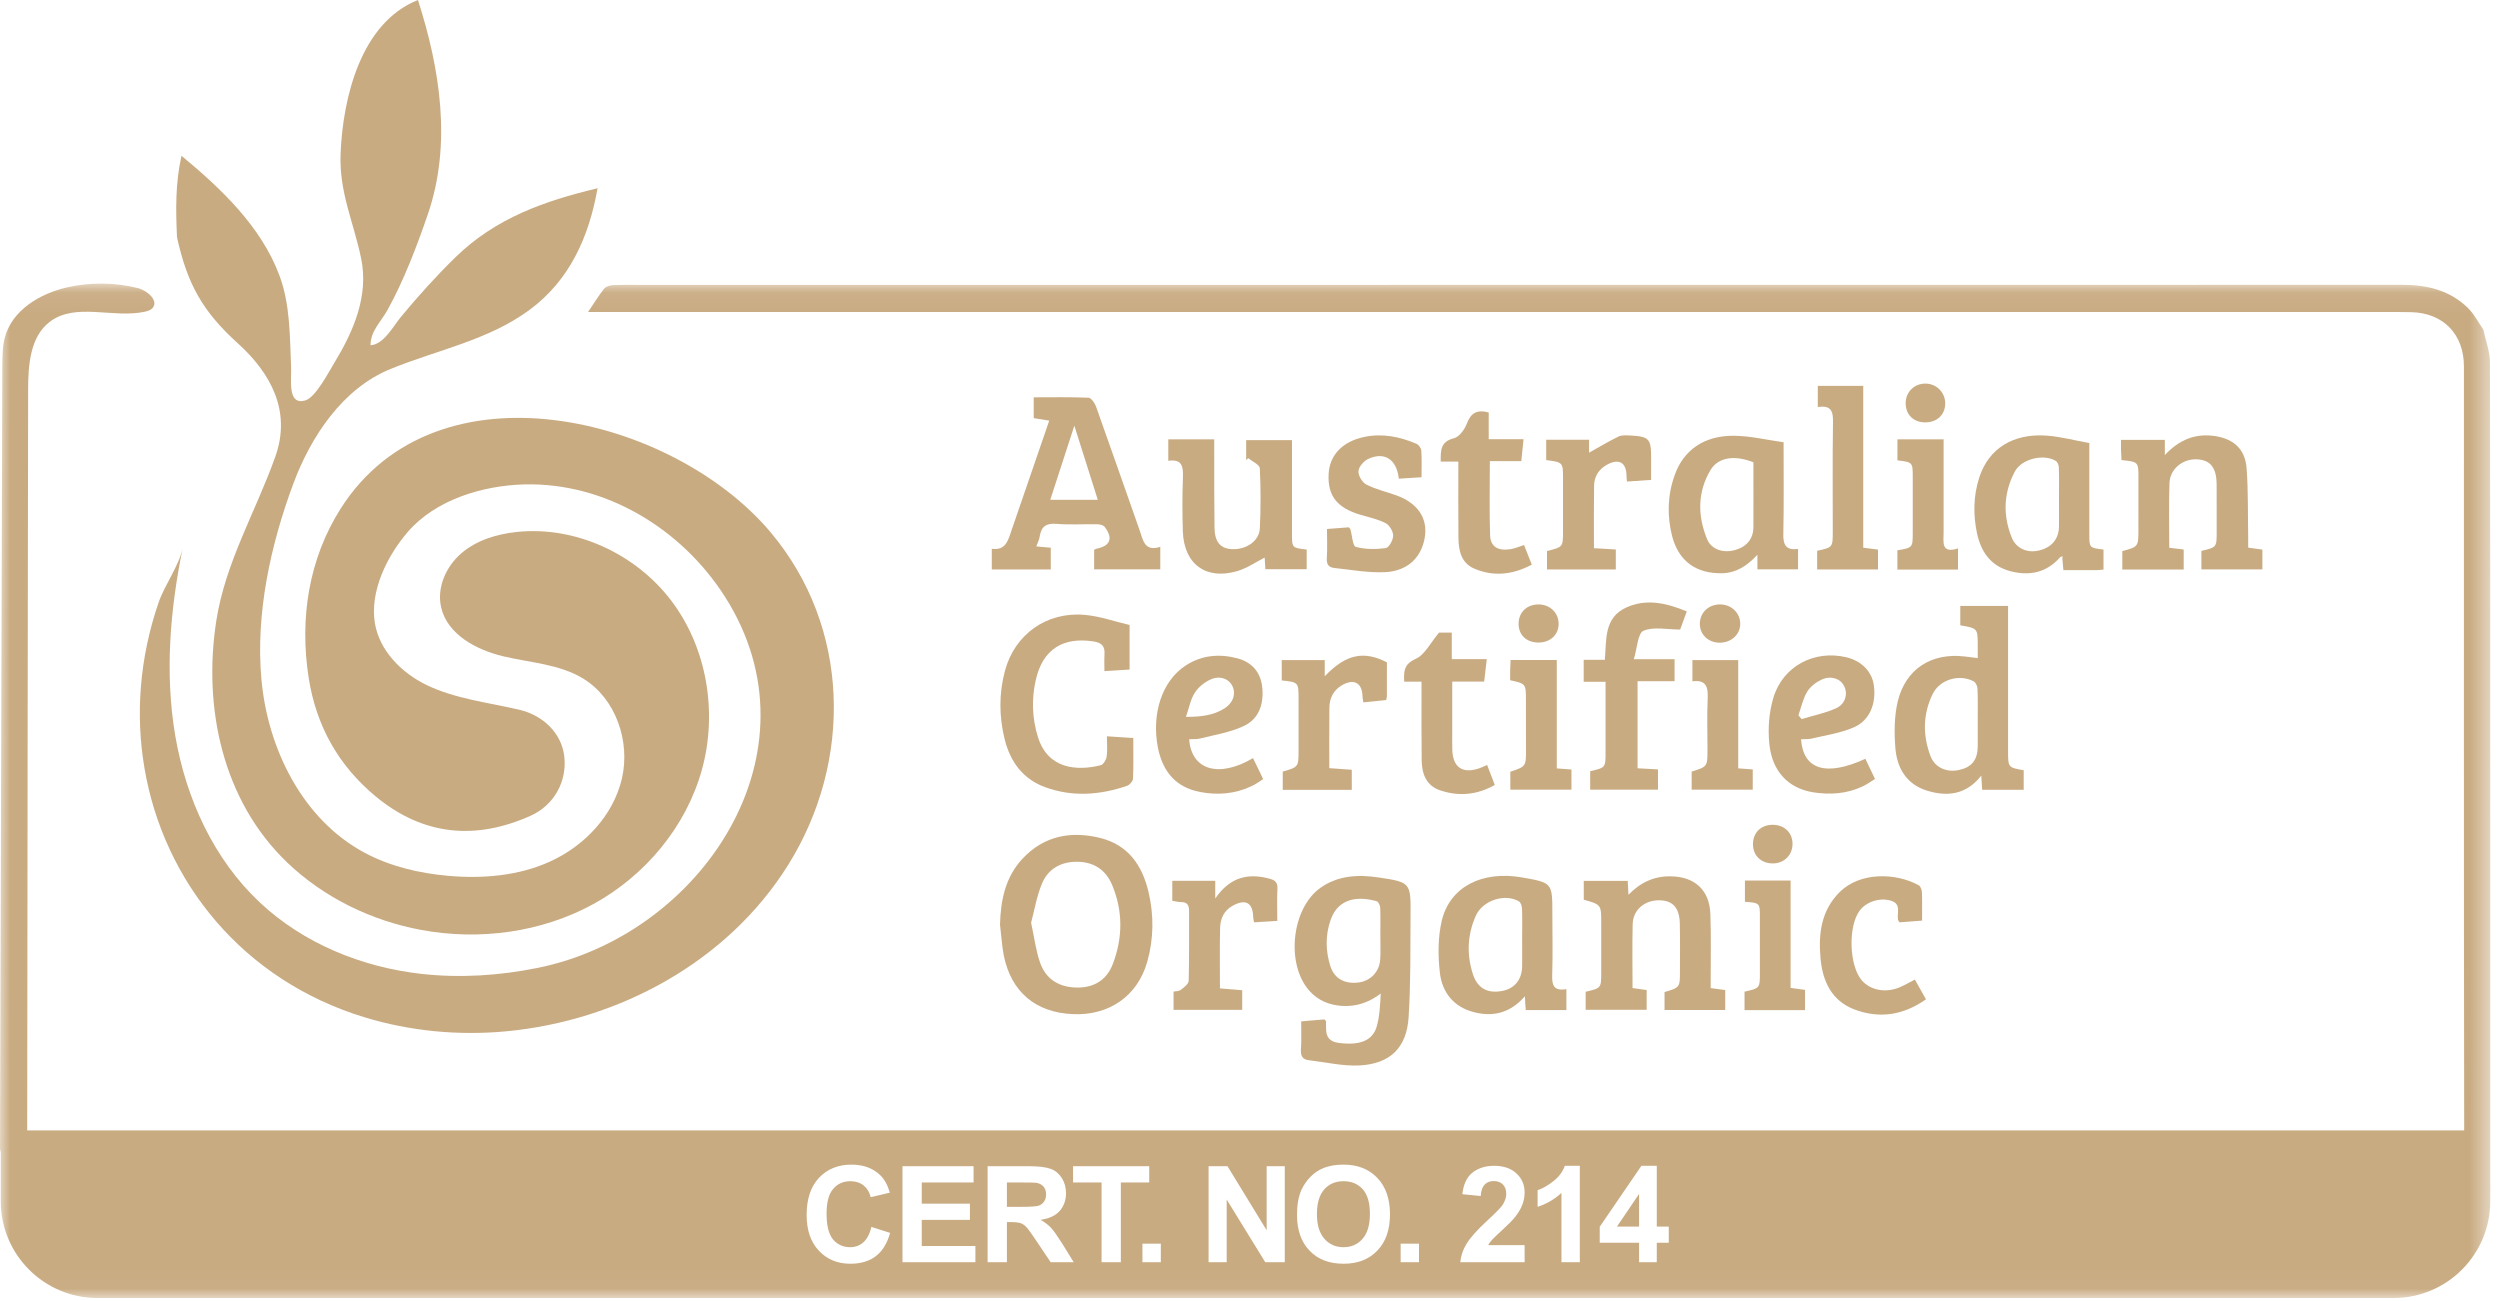
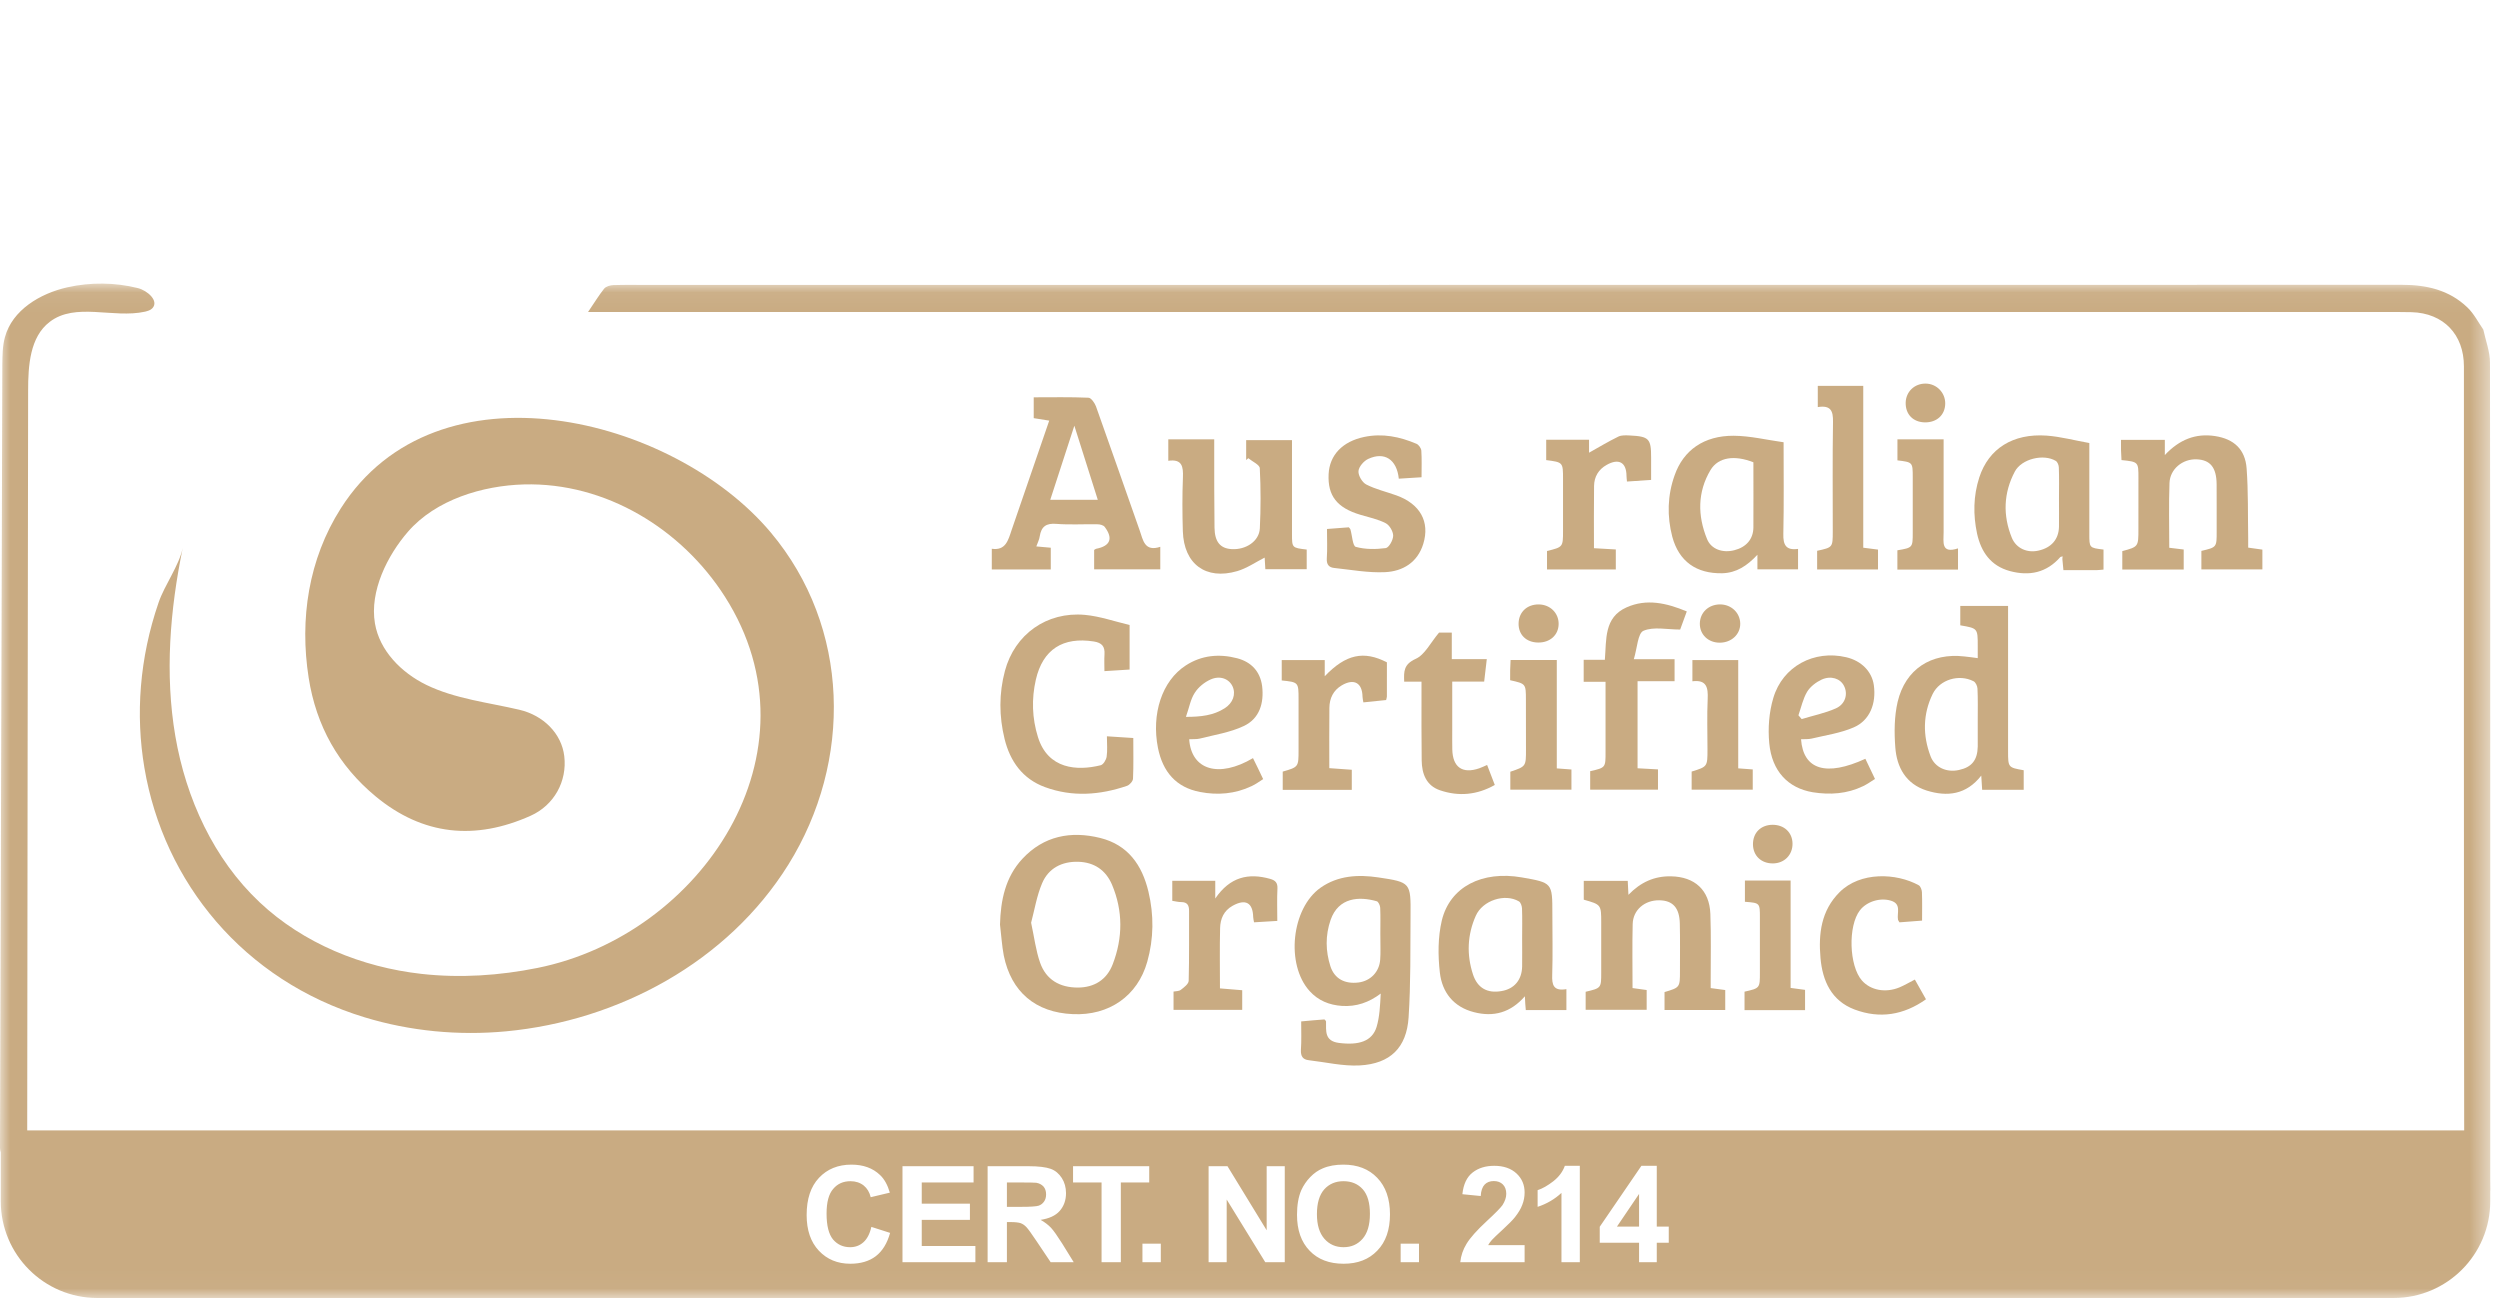
<svg xmlns="http://www.w3.org/2000/svg" xmlns:xlink="http://www.w3.org/1999/xlink" width="123px" height="64px" viewBox="0 0 123 64">
  <title>ACO-Gold</title>
  <desc>Created with Sketch.</desc>
  <defs>
    <polygon id="path-1" points="0 0.061 122.526 0.061 122.526 49.969 0 49.969" />
  </defs>
  <g id="Home" stroke="none" stroke-width="1" fill="none" fill-rule="evenodd">
    <g id="Home---V2" transform="translate(-989, -3407)">
      <g id="ACO-Gold" transform="translate(989, 3407)">
        <path d="M51.673,24.59 C52.07,23.379 52.442,22.226 52.858,20.945 C53.262,22.226 53.633,23.392 54.011,24.59 L51.673,24.59 Z M56.074,26.102 C55.356,24.065 54.645,22.021 53.921,19.991 C53.857,19.824 53.684,19.574 53.556,19.568 C52.666,19.529 51.775,19.548 50.859,19.548 L50.859,20.573 C51.109,20.612 51.346,20.65 51.622,20.695 C51,22.502 50.385,24.296 49.77,26.083 C49.604,26.576 49.482,27.101 48.796,26.999 L48.796,28.018 L51.698,28.018 L51.698,26.948 C51.442,26.928 51.231,26.903 50.987,26.884 C51.058,26.685 51.135,26.544 51.154,26.39 C51.231,25.903 51.474,25.731 51.98,25.775 C52.647,25.827 53.319,25.782 53.992,25.795 C54.114,25.795 54.28,25.833 54.351,25.923 C54.78,26.493 54.626,26.864 53.934,26.999 C53.902,27.005 53.877,27.031 53.832,27.057 L53.832,28.011 L57.086,28.011 L57.086,26.903 C56.311,27.159 56.24,26.576 56.074,26.102 Z" id="Fill-1" fill="#C9AB82" />
        <path d="M54.748,47.435 C54.459,48.197 53.844,48.588 53.024,48.588 C52.14,48.588 51.468,48.203 51.173,47.365 C50.962,46.762 50.885,46.109 50.731,45.398 C50.898,44.77 51.006,44.085 51.269,43.463 C51.583,42.713 52.249,42.374 53.063,42.4 C53.838,42.426 54.402,42.809 54.709,43.521 C55.254,44.815 55.247,46.135 54.748,47.435 M56.503,43.867 C56.189,42.553 55.491,41.567 54.133,41.228 C52.685,40.869 51.352,41.125 50.302,42.253 C49.463,43.155 49.232,44.29 49.2,45.488 C49.264,46 49.29,46.513 49.386,47.013 C49.751,48.806 50.955,49.818 52.781,49.895 C54.562,49.979 55.971,49.004 56.445,47.319 C56.766,46.18 56.778,45.02 56.503,43.867" id="Fill-3" fill="#C9AB82" />
        <path d="M67.906,47.204 C67.868,47.813 67.432,48.261 66.843,48.338 C66.164,48.422 65.664,48.159 65.459,47.55 C65.216,46.794 65.203,46.026 65.465,45.263 C65.856,44.142 66.875,44.097 67.733,44.341 C67.816,44.36 67.9,44.546 67.906,44.661 C67.925,45.083 67.913,45.507 67.913,45.93 C67.913,46.186 67.919,46.442 67.919,46.698 C67.919,46.865 67.919,47.038 67.906,47.204 M67.816,43.169 C66.824,43.021 65.831,43.072 64.972,43.675 C63.537,44.687 63.249,47.454 64.434,48.761 C64.857,49.229 65.395,49.447 66.023,49.491 C66.727,49.536 67.349,49.325 67.932,48.883 C67.9,49.466 67.881,50.017 67.727,50.529 C67.509,51.228 66.862,51.439 65.869,51.311 C65.158,51.215 65.248,50.721 65.241,50.254 C65.235,50.228 65.203,50.196 65.184,50.171 C65.164,50.164 65.151,50.151 65.132,50.158 C64.78,50.183 64.434,50.215 64.018,50.254 C64.018,50.747 64.037,51.208 64.005,51.657 C63.992,51.964 64.094,52.13 64.396,52.163 C65.228,52.259 66.074,52.464 66.9,52.419 C68.399,52.336 69.207,51.548 69.303,50.055 C69.412,48.383 69.386,46.705 69.399,45.033 C69.412,43.425 69.405,43.406 67.816,43.169" id="Fill-5" fill="#C9AB82" />
        <path d="M97.305,35.41 L97.305,36.73 C97.292,37.396 97.01,37.749 96.382,37.883 C95.786,38.018 95.197,37.768 94.985,37.211 C94.595,36.186 94.601,35.141 95.088,34.142 C95.44,33.431 96.382,33.155 97.093,33.514 C97.202,33.565 97.285,33.751 97.292,33.879 C97.317,34.392 97.305,34.898 97.305,35.41 M98.797,36.961 L98.797,29.811 L96.446,29.811 L96.446,30.766 C97.305,30.913 97.305,30.913 97.305,31.785 L97.305,32.38 C97.055,32.348 96.85,32.316 96.645,32.297 C95.011,32.111 93.749,32.918 93.365,34.526 C93.198,35.244 93.192,36.025 93.249,36.769 C93.32,37.755 93.775,38.575 94.793,38.895 C95.799,39.209 96.741,39.107 97.478,38.159 C97.497,38.434 97.51,38.652 97.522,38.857 L99.566,38.857 L99.566,37.896 C98.804,37.762 98.797,37.762 98.797,36.961" id="Fill-7" fill="#C9AB82" />
        <path d="M104.353,21.643 C104.353,21.829 104.35,21.985 104.354,22.142 C104.358,22.31 104.369,22.477 104.377,22.636 C105.216,22.723 105.213,22.723 105.211,23.535 C105.208,24.364 105.21,25.193 105.21,26.023 C105.211,26.9 105.211,26.9 104.417,27.115 L104.417,28.021 L107.438,28.021 L107.438,27.036 C107.201,27.007 106.98,26.98 106.728,26.95 C106.728,25.873 106.7,24.816 106.739,23.763 C106.764,23.074 107.385,22.575 108.07,22.599 C108.742,22.623 109.05,22.997 109.058,23.82 C109.064,24.597 109.058,25.372 109.06,26.149 C109.062,26.927 109.063,26.927 108.308,27.104 L108.308,28.015 L111.309,28.015 L111.309,27.041 C111.066,27.007 110.848,26.977 110.611,26.943 C110.611,26.763 110.613,26.624 110.611,26.484 C110.591,25.338 110.618,24.19 110.534,23.049 C110.465,22.107 109.911,21.598 108.983,21.455 C108.028,21.308 107.226,21.625 106.51,22.388 L106.51,21.643 L104.353,21.643 Z" id="Fill-9" fill="#C9AB82" />
        <path d="M81.895,48.81 L81.895,49.691 L84.882,49.691 L84.882,48.71 C84.645,48.678 84.424,48.648 84.166,48.614 C84.166,48.464 84.167,48.326 84.166,48.189 C84.164,47.113 84.19,46.036 84.15,44.962 C84.105,43.788 83.379,43.136 82.213,43.115 C81.396,43.1 80.72,43.402 80.119,44.025 C80.106,43.756 80.096,43.553 80.085,43.338 L77.921,43.338 L77.921,44.264 C78.78,44.507 78.78,44.507 78.78,45.407 C78.779,46.218 78.779,47.029 78.78,47.841 C78.78,48.614 78.781,48.614 78.014,48.795 L78.014,49.683 L81.016,49.683 L81.016,48.709 C80.768,48.675 80.551,48.645 80.321,48.613 C80.321,47.539 80.302,46.5 80.328,45.461 C80.346,44.766 80.918,44.285 81.636,44.294 C82.299,44.303 82.629,44.659 82.647,45.436 C82.665,46.212 82.653,46.989 82.654,47.765 C82.654,48.583 82.654,48.583 81.895,48.81" id="Fill-11" fill="#C9AB82" />
        <path d="M54.338,33.02 C54.808,32.991 55.193,32.967 55.576,32.942 L55.576,30.749 C54.843,30.578 54.119,30.32 53.377,30.252 C51.495,30.081 49.923,31.212 49.443,33.006 C49.145,34.119 49.153,35.247 49.426,36.358 C49.696,37.456 50.31,38.321 51.412,38.726 C52.759,39.221 54.114,39.119 55.45,38.663 C55.578,38.618 55.739,38.436 55.744,38.311 C55.774,37.661 55.758,37.009 55.758,36.31 C55.316,36.281 54.906,36.255 54.46,36.226 C54.46,36.6 54.493,36.92 54.447,37.228 C54.424,37.385 54.283,37.618 54.154,37.65 C52.995,37.937 51.56,37.85 51.067,36.263 C50.777,35.335 50.748,34.383 50.963,33.442 C51.306,31.946 52.299,31.322 53.817,31.561 C54.218,31.624 54.366,31.809 54.341,32.195 C54.324,32.467 54.338,32.741 54.338,33.02" id="Fill-13" fill="#C9AB82" />
        <path d="M58.563,21.615 L57.48,21.615 L57.48,22.671 C58.165,22.572 58.221,22.962 58.2,23.492 C58.165,24.373 58.169,25.257 58.196,26.139 C58.246,27.75 59.324,28.552 60.872,28.099 C61.352,27.958 61.783,27.655 62.221,27.434 C62.23,27.586 62.242,27.793 62.255,28.006 L64.29,28.006 L64.29,27.038 C63.568,26.953 63.567,26.953 63.566,26.284 C63.565,25.473 63.566,24.661 63.566,23.849 L63.566,21.655 L61.311,21.655 L61.311,22.634 C61.346,22.604 61.381,22.574 61.416,22.543 C61.613,22.708 61.973,22.863 61.982,23.037 C62.033,24.022 62.032,25.013 61.984,25.998 C61.953,26.623 61.305,27.058 60.599,27.017 C60.041,26.984 59.764,26.665 59.754,25.962 C59.736,24.692 59.743,23.421 59.74,22.151 C59.739,21.982 59.74,21.813 59.74,21.615 L58.563,21.615 Z" id="Fill-15" fill="#C9AB82" />
        <path d="M101.302,24.545 C101.302,25 101.308,25.462 101.302,25.916 C101.289,26.531 100.93,26.948 100.296,27.089 C99.745,27.217 99.201,26.986 98.983,26.461 C98.534,25.359 98.573,24.251 99.13,23.2 C99.463,22.572 100.546,22.316 101.142,22.675 C101.231,22.726 101.295,22.893 101.295,23.008 C101.315,23.52 101.302,24.033 101.302,24.545 M102.795,26.256 L102.795,21.797 C102.071,21.669 101.385,21.483 100.693,21.432 C99.028,21.317 97.843,22.073 97.381,23.488 C97.087,24.398 97.074,25.327 97.272,26.256 C97.472,27.159 97.945,27.838 98.88,28.095 C99.848,28.357 100.693,28.178 101.372,27.403 C101.411,27.396 101.449,27.383 101.481,27.371 C101.476,27.415 101.476,27.454 101.468,27.499 C101.488,27.665 101.501,27.838 101.52,28.05 L103.173,28.05 C103.275,28.05 103.378,28.03 103.493,28.024 L103.493,27.038 C102.788,26.954 102.795,26.954 102.795,26.256" id="Fill-17" fill="#C9AB82" />
        <path d="M86.267,25.955 C86.26,26.525 85.914,26.922 85.331,27.07 C84.767,27.217 84.191,27.031 83.986,26.519 C83.518,25.372 83.512,24.206 84.159,23.123 C84.543,22.489 85.344,22.38 86.267,22.745 C86.267,23.841 86.273,24.898 86.267,25.955 M87.74,26.269 C87.772,24.808 87.753,23.341 87.753,21.759 C86.92,21.644 86.113,21.445 85.299,21.439 C83.839,21.432 82.826,22.143 82.391,23.386 C82.038,24.373 82.013,25.398 82.275,26.403 C82.602,27.627 83.467,28.229 84.735,28.204 C85.427,28.184 85.953,27.845 86.465,27.294 L86.465,28.011 L88.464,28.011 L88.464,27.006 C87.868,27.089 87.727,26.807 87.74,26.269" id="Fill-19" fill="#C9AB82" />
        <path d="M74.889,46.173 C74.889,46.635 74.896,47.09 74.889,47.55 C74.876,48.216 74.498,48.658 73.871,48.761 C73.185,48.883 72.692,48.614 72.473,47.948 C72.153,46.974 72.192,45.994 72.608,45.059 C72.942,44.296 74.044,43.944 74.729,44.347 C74.819,44.398 74.876,44.571 74.883,44.693 C74.902,45.186 74.889,45.68 74.889,46.173 M76.369,47.96 C76.401,46.961 76.376,45.955 76.376,44.949 C76.376,43.432 76.376,43.432 74.876,43.169 C72.923,42.829 71.34,43.624 70.937,45.289 C70.744,46.109 70.744,47.006 70.841,47.851 C70.949,48.819 71.513,49.543 72.519,49.799 C73.486,50.049 74.319,49.824 75.024,49.017 C75.036,49.293 75.049,49.492 75.069,49.696 L77.067,49.696 L77.067,48.666 C76.426,48.774 76.35,48.454 76.369,47.96" id="Fill-21" fill="#C9AB82" />
        <path d="M80.027,29.882 C78.91,30.379 79.041,31.464 78.959,32.461 L77.917,32.461 L77.917,33.544 L78.993,33.544 C78.993,34.728 78.991,35.855 78.993,36.982 C78.995,37.769 78.999,37.769 78.237,37.942 L78.237,38.853 L81.573,38.853 L81.573,37.854 C81.223,37.835 80.897,37.817 80.568,37.799 L80.568,33.515 L82.389,33.515 L82.389,32.432 L80.384,32.432 C80.554,31.879 80.578,31.154 80.86,31.034 C81.359,30.821 82.016,30.974 82.664,30.974 C82.747,30.748 82.863,30.429 82.99,30.082 C81.989,29.667 81.015,29.442 80.027,29.882" id="Fill-23" fill="#C9AB82" />
        <path d="M88.912,34.033 C89.066,33.783 89.348,33.566 89.623,33.437 C90.085,33.226 90.546,33.386 90.725,33.745 C90.93,34.142 90.796,34.642 90.322,34.853 C89.79,35.09 89.201,35.206 88.643,35.379 C88.586,35.314 88.534,35.25 88.483,35.193 C88.618,34.802 88.707,34.379 88.912,34.033 M91.776,37.332 C89.854,38.216 88.72,37.877 88.611,36.371 C88.784,36.359 88.964,36.378 89.13,36.339 C89.822,36.173 90.552,36.07 91.199,35.789 C91.994,35.449 92.32,34.616 92.192,33.706 C92.096,33.034 91.577,32.509 90.834,32.336 C89.258,31.964 87.708,32.778 87.247,34.341 C87.035,35.045 86.978,35.84 87.048,36.57 C87.176,37.941 87.971,38.774 89.188,38.979 C90.033,39.113 90.873,39.062 91.667,38.678 C91.866,38.582 92.045,38.454 92.25,38.325 C92.077,37.96 91.923,37.646 91.776,37.332" id="Fill-25" fill="#C9AB82" />
        <path d="M58.784,34.084 C58.957,33.809 59.258,33.566 59.559,33.431 C60.027,33.22 60.469,33.399 60.642,33.771 C60.815,34.149 60.667,34.591 60.244,34.853 C59.7,35.199 59.085,35.27 58.348,35.27 C58.508,34.821 58.572,34.405 58.784,34.084 M61.647,37.3 C59.969,38.293 58.611,37.89 58.508,36.371 C58.681,36.359 58.867,36.378 59.027,36.339 C59.758,36.154 60.52,36.038 61.186,35.724 C61.974,35.359 62.198,34.584 62.096,33.751 C62,33.04 61.571,32.573 60.872,32.387 C59.982,32.156 59.123,32.233 58.342,32.739 C57.163,33.501 56.644,35.135 56.971,36.794 C57.208,37.973 57.861,38.742 59.046,38.966 C59.905,39.133 60.77,39.062 61.577,38.678 C61.776,38.588 61.955,38.454 62.147,38.332 C61.968,37.947 61.808,37.627 61.647,37.3" id="Fill-27" fill="#C9AB82" />
        <path d="M65.636,27.943 C66.473,28.031 67.317,28.191 68.15,28.15 C69.019,28.108 69.744,27.671 70.024,26.762 C70.361,25.667 69.869,24.793 68.703,24.373 C68.208,24.195 67.685,24.075 67.222,23.838 C67.022,23.737 66.821,23.396 66.837,23.179 C66.853,22.963 67.099,22.679 67.316,22.579 C68.118,22.206 68.723,22.605 68.821,23.551 C69.181,23.528 69.543,23.506 69.94,23.481 C69.94,23.011 69.958,22.59 69.929,22.171 C69.921,22.051 69.801,21.882 69.691,21.835 C68.867,21.484 68.016,21.309 67.116,21.498 C66.054,21.722 65.413,22.385 65.368,23.328 C65.316,24.394 65.782,24.986 66.933,25.328 C67.353,25.453 67.794,25.544 68.177,25.742 C68.365,25.838 68.545,26.147 68.544,26.357 C68.543,26.571 68.334,26.945 68.179,26.966 C67.694,27.031 67.171,27.035 66.705,26.906 C66.55,26.863 66.528,26.346 66.441,26.047 C66.433,26.017 66.402,25.994 66.361,25.944 C66.03,25.97 65.682,25.996 65.288,26.026 C65.288,26.558 65.31,27.018 65.279,27.474 C65.259,27.767 65.381,27.916 65.636,27.943" id="Fill-29" fill="#C9AB82" />
        <path d="M76.073,21.634 L76.073,22.637 C76.901,22.744 76.901,22.744 76.901,23.569 C76.901,24.416 76.901,25.263 76.901,26.111 C76.901,26.915 76.901,26.915 76.113,27.109 L76.113,28.018 L79.498,28.018 L79.498,27.033 C79.131,27.013 78.785,26.993 78.423,26.972 C78.423,25.919 78.414,24.915 78.428,23.909 C78.434,23.456 78.646,23.097 79.049,22.872 C79.645,22.537 80.018,22.747 80.024,23.411 C80.024,23.494 80.037,23.576 80.047,23.692 C80.446,23.665 80.811,23.64 81.235,23.612 C81.235,23.21 81.234,22.859 81.235,22.507 C81.237,21.586 81.131,21.471 80.193,21.426 C80.002,21.417 79.783,21.402 79.622,21.481 C79.127,21.723 78.653,22.009 78.181,22.273 L78.181,21.634 L76.073,21.634 Z" id="Fill-31" fill="#C9AB82" />
        <path d="M90.506,43.896 C89.598,44.803 89.464,45.946 89.568,47.131 C89.666,48.26 90.104,49.239 91.248,49.669 C92.485,50.133 93.66,49.943 94.758,49.165 C94.57,48.83 94.4,48.528 94.211,48.194 C93.925,48.34 93.699,48.477 93.457,48.578 C92.767,48.864 92.031,48.723 91.607,48.241 C90.972,47.52 90.915,45.553 91.508,44.787 C91.844,44.353 92.505,44.15 93.038,44.315 C93.564,44.477 93.32,44.921 93.382,45.252 C93.389,45.284 93.415,45.311 93.455,45.379 C93.812,45.351 94.186,45.323 94.566,45.294 C94.566,44.775 94.577,44.334 94.559,43.893 C94.553,43.776 94.491,43.605 94.402,43.555 C93.296,42.946 91.525,42.878 90.506,43.896" id="Fill-33" fill="#C9AB82" />
        <path d="M62.493,43.241 C61.424,42.939 60.518,43.141 59.791,44.206 L59.791,43.335 L57.676,43.335 L57.676,44.321 C57.837,44.346 57.975,44.382 58.113,44.382 C58.415,44.383 58.504,44.538 58.502,44.818 C58.496,45.964 58.515,47.111 58.483,48.255 C58.479,48.41 58.254,48.58 58.097,48.7 C58.003,48.773 57.845,48.763 57.738,48.785 L57.738,49.687 L61.117,49.687 L61.117,48.719 C60.743,48.688 60.395,48.66 60.022,48.629 C60.022,47.63 60.005,46.644 60.029,45.66 C60.04,45.205 60.212,44.803 60.646,44.563 C61.279,44.211 61.64,44.408 61.657,45.12 C61.659,45.2 61.682,45.279 61.699,45.378 C62.097,45.354 62.459,45.332 62.843,45.309 C62.843,44.741 62.823,44.23 62.85,43.721 C62.865,43.432 62.746,43.312 62.493,43.241" id="Fill-35" fill="#C9AB82" />
        <path d="M63.061,32.474 L63.061,33.478 C63.889,33.565 63.889,33.565 63.889,34.406 L63.889,36.896 C63.889,37.737 63.889,37.737 63.11,37.963 L63.11,38.86 L66.508,38.86 L66.508,37.872 C66.127,37.844 65.77,37.819 65.402,37.793 C65.402,36.765 65.395,35.794 65.406,34.824 C65.411,34.356 65.6,33.963 66.015,33.719 C66.616,33.366 67.024,33.594 67.036,34.276 C67.037,34.359 67.06,34.441 67.078,34.557 C67.467,34.517 67.832,34.479 68.197,34.442 C68.213,34.371 68.234,34.32 68.235,34.27 C68.236,33.705 68.236,33.141 68.236,32.587 C67.095,31.999 66.215,32.187 65.177,33.271 L65.177,32.474 L63.061,32.474 Z" id="Fill-37" fill="#C9AB82" />
-         <path d="M72.167,20.845 C72.06,21.133 71.791,21.498 71.528,21.564 C70.864,21.73 70.88,22.167 70.883,22.712 L71.751,22.712 C71.751,23.996 71.741,25.229 71.755,26.463 C71.762,27.083 71.887,27.695 72.524,27.971 C73.485,28.388 74.432,28.276 75.365,27.78 C75.226,27.429 75.106,27.125 74.983,26.814 C74.75,26.889 74.541,26.984 74.322,27.019 C73.703,27.119 73.331,26.901 73.313,26.332 C73.273,25.138 73.301,23.941 73.301,22.689 L74.847,22.689 C74.886,22.311 74.919,21.986 74.958,21.609 L73.245,21.609 L73.245,20.293 C72.67,20.138 72.364,20.316 72.167,20.845" id="Fill-39" fill="#C9AB82" />
        <path d="M69.652,32.416 C69.06,32.682 69.066,33.035 69.086,33.537 L69.938,33.537 C69.938,33.738 69.937,33.911 69.938,34.084 C69.939,35.196 69.931,36.306 69.947,37.417 C69.956,38.076 70.175,38.654 70.851,38.883 C71.772,39.196 72.675,39.112 73.544,38.62 C73.414,38.28 73.295,37.971 73.166,37.636 C73.027,37.697 72.904,37.757 72.776,37.802 C71.951,38.084 71.473,37.749 71.453,36.876 C71.446,36.559 71.45,36.241 71.45,35.924 C71.45,35.138 71.45,34.352 71.45,33.535 L73.021,33.535 C73.065,33.167 73.104,32.829 73.15,32.429 L71.428,32.429 L71.428,31.125 L70.801,31.125 C70.378,31.625 70.102,32.214 69.652,32.416" id="Fill-41" fill="#C9AB82" />
        <path d="M89.403,27.099 L89.403,28.019 L92.398,28.019 L92.398,27.04 C92.161,27.009 91.941,26.981 91.672,26.947 L91.672,18.984 L89.435,18.984 L89.435,20.029 C90.079,19.924 90.193,20.222 90.184,20.754 C90.155,22.553 90.173,24.354 90.172,26.153 C90.171,26.932 90.17,26.932 89.403,27.099" id="Fill-43" fill="#C9AB82" />
        <path d="M93.351,27.075 L93.351,28.023 L96.334,28.023 L96.334,26.981 C95.487,27.257 95.626,26.666 95.626,26.188 C95.626,25.588 95.626,24.988 95.626,24.387 C95.626,23.473 95.626,22.558 95.626,21.614 L94.463,21.614 L93.354,21.614 L93.354,22.142 L93.354,22.65 C94.107,22.741 94.107,22.741 94.107,23.49 C94.107,24.391 94.107,25.291 94.107,26.192 C94.107,26.946 94.107,26.946 93.351,27.075" id="Fill-45" fill="#C9AB82" />
        <path d="M85.831,48.79 L85.831,49.697 L88.809,49.697 L88.809,48.701 C88.557,48.668 88.339,48.639 88.098,48.606 L88.098,43.321 L85.85,43.321 L85.85,44.368 C86.589,44.425 86.588,44.425 86.587,45.147 C86.587,46.047 86.587,46.945 86.587,47.845 C86.588,48.619 86.588,48.619 85.831,48.79" id="Fill-47" fill="#C9AB82" />
        <path d="M77.315,37.859 C77.083,37.842 76.878,37.826 76.594,37.805 L76.594,32.471 L74.321,32.471 C74.313,32.651 74.303,32.805 74.3,32.96 C74.297,33.131 74.299,33.304 74.299,33.467 C75.073,33.64 75.074,33.64 75.075,34.427 C75.076,35.238 75.076,36.05 75.078,36.862 C75.08,37.709 75.081,37.709 74.308,37.969 L74.308,38.851 L77.315,38.851 L77.315,37.859 Z" id="Fill-49" fill="#C9AB82" />
        <path d="M86.235,37.856 C85.995,37.838 85.776,37.822 85.521,37.803 L85.521,32.476 L83.266,32.476 L83.266,33.519 C83.966,33.432 84.043,33.829 84.018,34.385 C83.98,35.212 84.008,36.041 84.008,36.87 C84.008,37.72 84.008,37.72 83.229,37.961 L83.229,38.852 L86.235,38.852 L86.235,37.856 Z" id="Fill-51" fill="#C9AB82" />
        <g id="Group-55" transform="translate(0, 13.892)">
          <mask id="mask-2" fill="white">
            <use xlink:href="#path-1" />
          </mask>
          <g id="Clip-54" />
          <path d="M51.34,44.485 C51.25,44.389 51.135,44.325 50.981,44.3 C50.904,44.293 50.667,44.286 50.283,44.286 L49.54,44.286 L49.54,45.485 L50.244,45.485 C50.699,45.485 50.987,45.465 51.103,45.427 C51.218,45.388 51.301,45.318 51.365,45.228 C51.436,45.132 51.468,45.01 51.468,44.87 C51.468,44.71 51.423,44.581 51.34,44.485 Z M51.34,44.485 C51.25,44.389 51.135,44.325 50.981,44.3 C50.904,44.293 50.667,44.286 50.283,44.286 L49.54,44.286 L49.54,45.485 L50.244,45.485 C50.699,45.485 50.987,45.465 51.103,45.427 C51.218,45.388 51.301,45.318 51.365,45.228 C51.436,45.132 51.468,45.01 51.468,44.87 C51.468,44.71 51.423,44.581 51.34,44.485 Z M51.34,44.485 C51.25,44.389 51.135,44.325 50.981,44.3 C50.904,44.293 50.667,44.286 50.283,44.286 L49.54,44.286 L49.54,45.485 L50.244,45.485 C50.699,45.485 50.987,45.465 51.103,45.427 C51.218,45.388 51.301,45.318 51.365,45.228 C51.436,45.132 51.468,45.01 51.468,44.87 C51.468,44.71 51.423,44.581 51.34,44.485 Z M51.34,44.485 C51.25,44.389 51.135,44.325 50.981,44.3 C50.904,44.293 50.667,44.286 50.283,44.286 L49.54,44.286 L49.54,45.485 L50.244,45.485 C50.699,45.485 50.987,45.465 51.103,45.427 C51.218,45.388 51.301,45.318 51.365,45.228 C51.436,45.132 51.468,45.01 51.468,44.87 C51.468,44.71 51.423,44.581 51.34,44.485 Z M51.34,44.485 C51.25,44.389 51.135,44.325 50.981,44.3 C50.904,44.293 50.667,44.286 50.283,44.286 L49.54,44.286 L49.54,45.485 L50.244,45.485 C50.699,45.485 50.987,45.465 51.103,45.427 C51.218,45.388 51.301,45.318 51.365,45.228 C51.436,45.132 51.468,45.01 51.468,44.87 C51.468,44.71 51.423,44.581 51.34,44.485 Z M67.048,44.62 C66.811,44.357 66.497,44.223 66.1,44.223 C65.709,44.223 65.395,44.357 65.152,44.626 C64.915,44.895 64.793,45.299 64.793,45.843 C64.793,46.375 64.915,46.778 65.164,47.061 C65.408,47.336 65.722,47.47 66.1,47.47 C66.484,47.47 66.792,47.336 67.035,47.061 C67.278,46.785 67.4,46.375 67.4,45.831 C67.4,45.286 67.285,44.889 67.048,44.62 Z M67.048,44.62 C66.811,44.357 66.497,44.223 66.1,44.223 C65.709,44.223 65.395,44.357 65.152,44.626 C64.915,44.895 64.793,45.299 64.793,45.843 C64.793,46.375 64.915,46.778 65.164,47.061 C65.408,47.336 65.722,47.47 66.1,47.47 C66.484,47.47 66.792,47.336 67.035,47.061 C67.278,46.785 67.4,46.375 67.4,45.831 C67.4,45.286 67.285,44.889 67.048,44.62 Z M51.34,44.485 C51.25,44.389 51.135,44.325 50.981,44.3 C50.904,44.293 50.667,44.286 50.283,44.286 L49.54,44.286 L49.54,45.485 L50.244,45.485 C50.699,45.485 50.987,45.465 51.103,45.427 C51.218,45.388 51.301,45.318 51.365,45.228 C51.436,45.132 51.468,45.01 51.468,44.87 C51.468,44.71 51.423,44.581 51.34,44.485 Z M51.34,44.485 C51.25,44.389 51.135,44.325 50.981,44.3 C50.904,44.293 50.667,44.286 50.283,44.286 L49.54,44.286 L49.54,45.485 L50.244,45.485 C50.699,45.485 50.987,45.465 51.103,45.427 C51.218,45.388 51.301,45.318 51.365,45.228 C51.436,45.132 51.468,45.01 51.468,44.87 C51.468,44.71 51.423,44.581 51.34,44.485 Z M67.048,44.62 C66.811,44.357 66.497,44.223 66.1,44.223 C65.709,44.223 65.395,44.357 65.152,44.626 C64.915,44.895 64.793,45.299 64.793,45.843 C64.793,46.375 64.915,46.778 65.164,47.061 C65.408,47.336 65.722,47.47 66.1,47.47 C66.484,47.47 66.792,47.336 67.035,47.061 C67.278,46.785 67.4,46.375 67.4,45.831 C67.4,45.286 67.285,44.889 67.048,44.62 Z M67.048,44.62 C66.811,44.357 66.497,44.223 66.1,44.223 C65.709,44.223 65.395,44.357 65.152,44.626 C64.915,44.895 64.793,45.299 64.793,45.843 C64.793,46.375 64.915,46.778 65.164,47.061 C65.408,47.336 65.722,47.47 66.1,47.47 C66.484,47.47 66.792,47.336 67.035,47.061 C67.278,46.785 67.4,46.375 67.4,45.831 C67.4,45.286 67.285,44.889 67.048,44.62 Z M51.34,44.485 C51.25,44.389 51.135,44.325 50.981,44.3 C50.904,44.293 50.667,44.286 50.283,44.286 L49.54,44.286 L49.54,45.485 L50.244,45.485 C50.699,45.485 50.987,45.465 51.103,45.427 C51.218,45.388 51.301,45.318 51.365,45.228 C51.436,45.132 51.468,45.01 51.468,44.87 C51.468,44.71 51.423,44.581 51.34,44.485 Z M51.365,45.228 C51.436,45.132 51.468,45.01 51.468,44.87 C51.468,44.71 51.423,44.581 51.34,44.485 C51.25,44.389 51.135,44.325 50.981,44.3 C50.904,44.293 50.667,44.286 50.283,44.286 L49.54,44.286 L49.54,45.485 L50.244,45.485 C50.699,45.485 50.987,45.465 51.103,45.427 C51.218,45.388 51.301,45.318 51.365,45.228 Z M66.1,44.223 C65.709,44.223 65.395,44.357 65.152,44.626 C64.915,44.895 64.793,45.299 64.793,45.843 C64.793,46.375 64.915,46.778 65.164,47.061 C65.408,47.336 65.722,47.47 66.1,47.47 C66.484,47.47 66.792,47.336 67.035,47.061 C67.278,46.785 67.4,46.375 67.4,45.831 C67.4,45.286 67.285,44.889 67.048,44.62 C66.811,44.357 66.497,44.223 66.1,44.223 Z M80.642,46.458 L80.642,44.85 L79.553,46.458 L80.642,46.458 Z M82.103,47.252 L81.513,47.252 L81.513,48.207 L80.642,48.207 L80.642,47.252 L78.707,47.252 L78.707,46.465 L80.757,43.466 L81.513,43.466 L81.513,46.458 L82.103,46.458 L82.103,47.252 Z M77.727,48.207 L76.824,48.207 L76.824,44.799 C76.491,45.107 76.1,45.337 75.651,45.485 L75.651,44.664 C75.888,44.587 76.145,44.441 76.427,44.223 C76.702,44.004 76.888,43.754 76.99,43.466 L77.727,43.466 L77.727,48.207 Z M75.011,47.368 L75.011,48.207 L71.846,48.207 C71.878,47.887 71.981,47.586 72.154,47.303 C72.327,47.015 72.66,46.637 73.166,46.17 C73.576,45.792 73.826,45.536 73.922,45.401 C74.043,45.209 74.108,45.03 74.108,44.844 C74.108,44.645 74.05,44.492 73.941,44.383 C73.832,44.274 73.685,44.216 73.493,44.216 C73.307,44.216 73.153,44.274 73.044,44.389 C72.935,44.504 72.865,44.69 72.852,44.952 L71.949,44.863 C72,44.369 72.173,44.011 72.455,43.794 C72.737,43.575 73.089,43.466 73.518,43.466 C73.979,43.466 74.345,43.594 74.614,43.844 C74.883,44.095 75.011,44.409 75.011,44.78 C75.011,44.991 74.972,45.196 74.895,45.388 C74.825,45.581 74.703,45.779 74.537,45.991 C74.428,46.131 74.229,46.33 73.947,46.592 C73.659,46.855 73.48,47.029 73.403,47.112 C73.326,47.201 73.262,47.284 73.217,47.368 L75.011,47.368 Z M68.912,48.207 L69.815,48.207 L69.815,47.298 L68.912,47.298 L68.912,48.207 Z M67.765,47.637 C67.349,48.073 66.798,48.284 66.106,48.284 C65.401,48.284 64.844,48.073 64.434,47.644 C64.018,47.214 63.813,46.625 63.813,45.876 C63.813,45.395 63.883,44.991 64.024,44.664 C64.133,44.427 64.28,44.209 64.466,44.018 C64.652,43.826 64.857,43.684 65.075,43.594 C65.369,43.466 65.709,43.408 66.093,43.408 C66.785,43.408 67.343,43.62 67.759,44.056 C68.175,44.485 68.387,45.087 68.387,45.85 C68.387,46.612 68.182,47.207 67.765,47.637 Z M63.21,48.207 L62.25,48.207 L60.353,45.125 L60.353,48.207 L59.463,48.207 L59.463,43.485 L60.392,43.485 L62.32,46.637 L62.32,43.485 L63.21,43.485 L63.21,48.207 Z M56.208,48.207 L57.112,48.207 L57.112,47.298 L56.208,47.298 L56.208,48.207 Z M55.145,48.207 L54.197,48.207 L54.197,44.286 L52.794,44.286 L52.794,43.485 L56.542,43.485 L56.542,44.286 L55.145,44.286 L55.145,48.207 Z M51.692,48.207 L51,47.175 C50.757,46.811 50.59,46.58 50.5,46.483 C50.411,46.388 50.315,46.323 50.212,46.286 C50.11,46.254 49.95,46.234 49.732,46.234 L49.54,46.234 L49.54,48.207 L48.591,48.207 L48.591,43.485 L50.59,43.485 C51.096,43.485 51.461,43.531 51.692,43.614 C51.923,43.697 52.102,43.851 52.243,44.069 C52.377,44.28 52.448,44.53 52.448,44.812 C52.448,45.164 52.339,45.459 52.134,45.69 C51.929,45.92 51.615,46.061 51.199,46.125 C51.404,46.24 51.577,46.375 51.711,46.516 C51.846,46.663 52.025,46.92 52.256,47.284 L52.826,48.207 L51.692,48.207 Z M47.989,48.207 L44.402,48.207 L44.402,43.485 L47.9,43.485 L47.9,44.286 L45.35,44.286 L45.35,45.33 L47.72,45.33 L47.72,46.125 L45.35,46.125 L45.35,47.412 L47.989,47.412 L47.989,48.207 Z M43.088,47.913 C42.762,48.162 42.339,48.284 41.833,48.284 C41.211,48.284 40.693,48.073 40.289,47.644 C39.885,47.214 39.687,46.631 39.687,45.888 C39.687,45.1 39.885,44.492 40.295,44.056 C40.699,43.626 41.231,43.408 41.89,43.408 C42.467,43.408 42.941,43.575 43.3,43.921 C43.511,44.12 43.671,44.409 43.78,44.786 L42.839,45.01 C42.781,44.767 42.666,44.575 42.493,44.434 C42.313,44.293 42.095,44.223 41.846,44.223 C41.493,44.223 41.211,44.344 40.994,44.601 C40.776,44.85 40.667,45.253 40.667,45.817 C40.667,46.414 40.776,46.836 40.987,47.092 C41.205,47.343 41.48,47.47 41.826,47.47 C42.076,47.47 42.294,47.393 42.48,47.227 C42.659,47.066 42.794,46.817 42.871,46.471 L43.793,46.766 C43.652,47.278 43.415,47.663 43.088,47.913 Z M122.52,44.158 L122.52,26.631 C122.52,18.617 122.52,10.365 122.507,3.952 C122.507,3.408 122.295,2.87 122.18,2.325 C121.924,1.954 121.712,1.531 121.392,1.23 C120.502,0.378 119.393,0.121 118.183,0.121 C89.444,0.128 60.712,0.128 31.98,0.128 C31.378,0.128 30.782,0.115 30.18,0.135 C30.02,0.141 29.815,0.199 29.725,0.308 C29.456,0.647 29.232,1.018 28.931,1.46 L117.33,1.46 C117.772,1.46 118.215,1.455 118.65,1.467 C120.22,1.512 121.225,2.563 121.225,4.132 C121.225,14.76 121.219,30.41 121.238,41.724 L1.339,41.724 C1.352,30.936 1.365,15.343 1.384,5.317 C1.384,4.093 1.473,2.69 2.441,1.948 C3.709,0.967 5.567,1.788 7.137,1.442 C7.265,1.409 7.406,1.371 7.495,1.275 C7.835,0.916 7.258,0.403 6.784,0.282 C5.65,0 4.459,-0.012 3.318,0.243 C1.973,0.545 0.602,1.364 0.243,2.697 C0.122,3.132 0.122,3.588 0.115,4.043 C0.077,14.753 0.038,31.877 0,42.596 C0,42.665 0.019,42.736 0.038,42.807 L0.038,45.209 C0.038,47.835 2.165,49.969 4.792,49.969 L117.766,49.969 C120.393,49.969 122.52,47.835 122.52,45.209 L122.52,44.684 L122.526,44.684 C122.526,44.51 122.526,44.338 122.52,44.158 Z M51.34,44.485 C51.25,44.389 51.135,44.325 50.981,44.3 C50.904,44.293 50.667,44.286 50.283,44.286 L49.54,44.286 L49.54,45.485 L50.244,45.485 C50.699,45.485 50.987,45.465 51.103,45.427 C51.218,45.388 51.301,45.318 51.365,45.228 C51.436,45.132 51.468,45.01 51.468,44.87 C51.468,44.71 51.423,44.581 51.34,44.485 Z M67.048,44.62 C66.811,44.357 66.497,44.223 66.1,44.223 C65.709,44.223 65.395,44.357 65.152,44.626 C64.915,44.895 64.793,45.299 64.793,45.843 C64.793,46.375 64.915,46.778 65.164,47.061 C65.408,47.336 65.722,47.47 66.1,47.47 C66.484,47.47 66.792,47.336 67.035,47.061 C67.278,46.785 67.4,46.375 67.4,45.831 C67.4,45.286 67.285,44.889 67.048,44.62 Z M67.048,44.62 C66.811,44.357 66.497,44.223 66.1,44.223 C65.709,44.223 65.395,44.357 65.152,44.626 C64.915,44.895 64.793,45.299 64.793,45.843 C64.793,46.375 64.915,46.778 65.164,47.061 C65.408,47.336 65.722,47.47 66.1,47.47 C66.484,47.47 66.792,47.336 67.035,47.061 C67.278,46.785 67.4,46.375 67.4,45.831 C67.4,45.286 67.285,44.889 67.048,44.62 Z M51.34,44.485 C51.25,44.389 51.135,44.325 50.981,44.3 C50.904,44.293 50.667,44.286 50.283,44.286 L49.54,44.286 L49.54,45.485 L50.244,45.485 C50.699,45.485 50.987,45.465 51.103,45.427 C51.218,45.388 51.301,45.318 51.365,45.228 C51.436,45.132 51.468,45.01 51.468,44.87 C51.468,44.71 51.423,44.581 51.34,44.485 Z M51.34,44.485 C51.25,44.389 51.135,44.325 50.981,44.3 C50.904,44.293 50.667,44.286 50.283,44.286 L49.54,44.286 L49.54,45.485 L50.244,45.485 C50.699,45.485 50.987,45.465 51.103,45.427 C51.218,45.388 51.301,45.318 51.365,45.228 C51.436,45.132 51.468,45.01 51.468,44.87 C51.468,44.71 51.423,44.581 51.34,44.485 Z M67.048,44.62 C66.811,44.357 66.497,44.223 66.1,44.223 C65.709,44.223 65.395,44.357 65.152,44.626 C64.915,44.895 64.793,45.299 64.793,45.843 C64.793,46.375 64.915,46.778 65.164,47.061 C65.408,47.336 65.722,47.47 66.1,47.47 C66.484,47.47 66.792,47.336 67.035,47.061 C67.278,46.785 67.4,46.375 67.4,45.831 C67.4,45.286 67.285,44.889 67.048,44.62 Z M67.048,44.62 C66.811,44.357 66.497,44.223 66.1,44.223 C65.709,44.223 65.395,44.357 65.152,44.626 C64.915,44.895 64.793,45.299 64.793,45.843 C64.793,46.375 64.915,46.778 65.164,47.061 C65.408,47.336 65.722,47.47 66.1,47.47 C66.484,47.47 66.792,47.336 67.035,47.061 C67.278,46.785 67.4,46.375 67.4,45.831 C67.4,45.286 67.285,44.889 67.048,44.62 Z M51.34,44.485 C51.25,44.389 51.135,44.325 50.981,44.3 C50.904,44.293 50.667,44.286 50.283,44.286 L49.54,44.286 L49.54,45.485 L50.244,45.485 C50.699,45.485 50.987,45.465 51.103,45.427 C51.218,45.388 51.301,45.318 51.365,45.228 C51.436,45.132 51.468,45.01 51.468,44.87 C51.468,44.71 51.423,44.581 51.34,44.485 Z M51.34,44.485 C51.25,44.389 51.135,44.325 50.981,44.3 C50.904,44.293 50.667,44.286 50.283,44.286 L49.54,44.286 L49.54,45.485 L50.244,45.485 C50.699,45.485 50.987,45.465 51.103,45.427 C51.218,45.388 51.301,45.318 51.365,45.228 C51.436,45.132 51.468,45.01 51.468,44.87 C51.468,44.71 51.423,44.581 51.34,44.485 Z M51.34,44.485 C51.25,44.389 51.135,44.325 50.981,44.3 C50.904,44.293 50.667,44.286 50.283,44.286 L49.54,44.286 L49.54,45.485 L50.244,45.485 C50.699,45.485 50.987,45.465 51.103,45.427 C51.218,45.388 51.301,45.318 51.365,45.228 C51.436,45.132 51.468,45.01 51.468,44.87 C51.468,44.71 51.423,44.581 51.34,44.485 Z M51.34,44.485 C51.25,44.389 51.135,44.325 50.981,44.3 C50.904,44.293 50.667,44.286 50.283,44.286 L49.54,44.286 L49.54,45.485 L50.244,45.485 C50.699,45.485 50.987,45.465 51.103,45.427 C51.218,45.388 51.301,45.318 51.365,45.228 C51.436,45.132 51.468,45.01 51.468,44.87 C51.468,44.71 51.423,44.581 51.34,44.485 Z M51.34,44.485 C51.25,44.389 51.135,44.325 50.981,44.3 C50.904,44.293 50.667,44.286 50.283,44.286 L49.54,44.286 L49.54,45.485 L50.244,45.485 C50.699,45.485 50.987,45.465 51.103,45.427 C51.218,45.388 51.301,45.318 51.365,45.228 C51.436,45.132 51.468,45.01 51.468,44.87 C51.468,44.71 51.423,44.581 51.34,44.485 Z" id="Fill-53" fill="#C9AB82" mask="url(#mask-2)" />
        </g>
        <path d="M74.715,30.663 C74.7,31.223 75.086,31.606 75.674,31.613 C76.261,31.621 76.679,31.244 76.685,30.702 C76.691,30.164 76.271,29.746 75.714,29.738 C75.139,29.729 74.729,30.108 74.715,30.663" id="Fill-56" fill="#C9AB82" />
        <path d="M85.62,30.685 C85.615,30.151 85.179,29.736 84.625,29.737 C84.058,29.739 83.638,30.138 83.632,30.681 C83.626,31.222 84.049,31.625 84.62,31.62 C85.189,31.616 85.625,31.208 85.62,30.685" id="Fill-58" fill="#C9AB82" />
        <path d="M88.192,41.511 C88.189,40.959 87.782,40.576 87.205,40.58 C86.632,40.585 86.244,40.972 86.246,41.538 C86.248,42.098 86.65,42.484 87.228,42.48 C87.787,42.477 88.195,42.066 88.192,41.511" id="Fill-60" fill="#C9AB82" />
        <path d="M95.705,19.861 C95.714,19.324 95.287,18.882 94.75,18.873 C94.196,18.863 93.768,19.271 93.759,19.817 C93.75,20.388 94.128,20.773 94.707,20.781 C95.294,20.787 95.697,20.415 95.705,19.861" id="Fill-62" fill="#C9AB82" />
        <path d="M7.106,37.783 C8.057,43.396 11.967,48.238 17.946,50.054 C20.188,50.736 22.563,50.96 24.895,50.742 C30.436,50.222 35.804,47.325 38.784,42.545 C41.954,37.46 41.847,30.865 37.915,26.189 C33.107,20.474 21.487,17.585 16.763,25.02 C15.18,27.513 14.733,30.457 15.187,33.35 C15.557,35.715 16.653,37.668 18.482,39.183 C20.806,41.106 23.378,41.359 26.109,40.134 C27.263,39.616 27.91,38.439 27.762,37.202 C27.632,36.1 26.748,35.2 25.553,34.92 C24.05,34.567 22.388,34.384 20.979,33.698 C19.75,33.099 18.675,32.018 18.447,30.67 C18.179,29.087 19.058,27.33 20.072,26.161 C21.442,24.581 23.747,23.89 25.778,23.834 C29.791,23.726 33.539,26.02 35.667,29.358 C40.548,37.016 34.505,45.999 26.446,47.622 C24.574,47.999 22.645,48.128 20.744,47.916 C17.807,47.589 14.927,46.418 12.775,44.393 C10.511,42.263 9.152,39.285 8.627,36.221 C8.102,33.157 8.365,30.001 8.991,26.956 C8.813,27.827 8.102,28.774 7.804,29.642 C6.864,32.37 6.661,35.161 7.106,37.783" id="Fill-64" fill="#C9AB82" />
-         <path d="M11.685,16.876 C13.318,18.352 14.343,20.218 13.548,22.459 C12.579,25.189 11.086,27.66 10.639,30.561 C9.983,34.812 10.949,39.393 14.134,42.439 C15.937,44.164 18.275,45.3 20.728,45.754 C23.59,46.283 26.642,45.878 29.195,44.479 C31.747,43.08 33.76,40.671 34.535,37.866 C35.31,35.06 34.791,31.893 33.039,29.569 C31.286,27.246 28.304,25.863 25.411,26.174 C24.427,26.279 23.435,26.584 22.687,27.231 C21.94,27.879 21.482,28.914 21.703,29.878 C22.008,31.214 23.429,31.974 24.762,32.291 C26.095,32.607 27.531,32.674 28.699,33.39 C30.298,34.37 31.021,36.477 30.598,38.304 C30.174,40.131 28.745,41.633 27.033,42.401 C25.483,43.098 23.728,43.24 22.035,43.089 C20.607,42.961 19.181,42.624 17.919,41.944 C14.889,40.311 13.17,36.849 12.862,33.42 C12.571,30.196 13.309,26.817 14.43,23.802 C15.289,21.491 16.847,19.12 19.211,18.155 C21.518,17.213 24.017,16.747 26.048,15.25 C28.036,13.786 28.978,11.644 29.401,9.262 C26.783,9.887 24.39,10.729 22.422,12.644 C21.472,13.57 20.575,14.565 19.729,15.587 C19.345,16.052 18.873,16.956 18.229,16.986 C18.229,16.285 18.735,15.847 19.065,15.252 C19.866,13.808 20.513,12.107 21.049,10.545 C22.237,7.089 21.652,3.397 20.564,0 C17.739,1.12 16.871,4.837 16.758,7.531 C16.677,9.464 17.391,10.889 17.769,12.72 C18.143,14.538 17.408,16.271 16.477,17.801 C16.209,18.241 15.536,19.548 15.032,19.698 C14.126,19.968 14.348,18.693 14.322,18.05 C14.257,16.53 14.281,14.984 13.748,13.553 C12.849,11.141 10.866,9.266 8.929,7.664 C8.627,9.013 8.646,10.301 8.708,11.669 C9.21,13.961 9.966,15.322 11.685,16.876" id="Fill-66" fill="#C9AB82" />
      </g>
    </g>
  </g>
</svg>